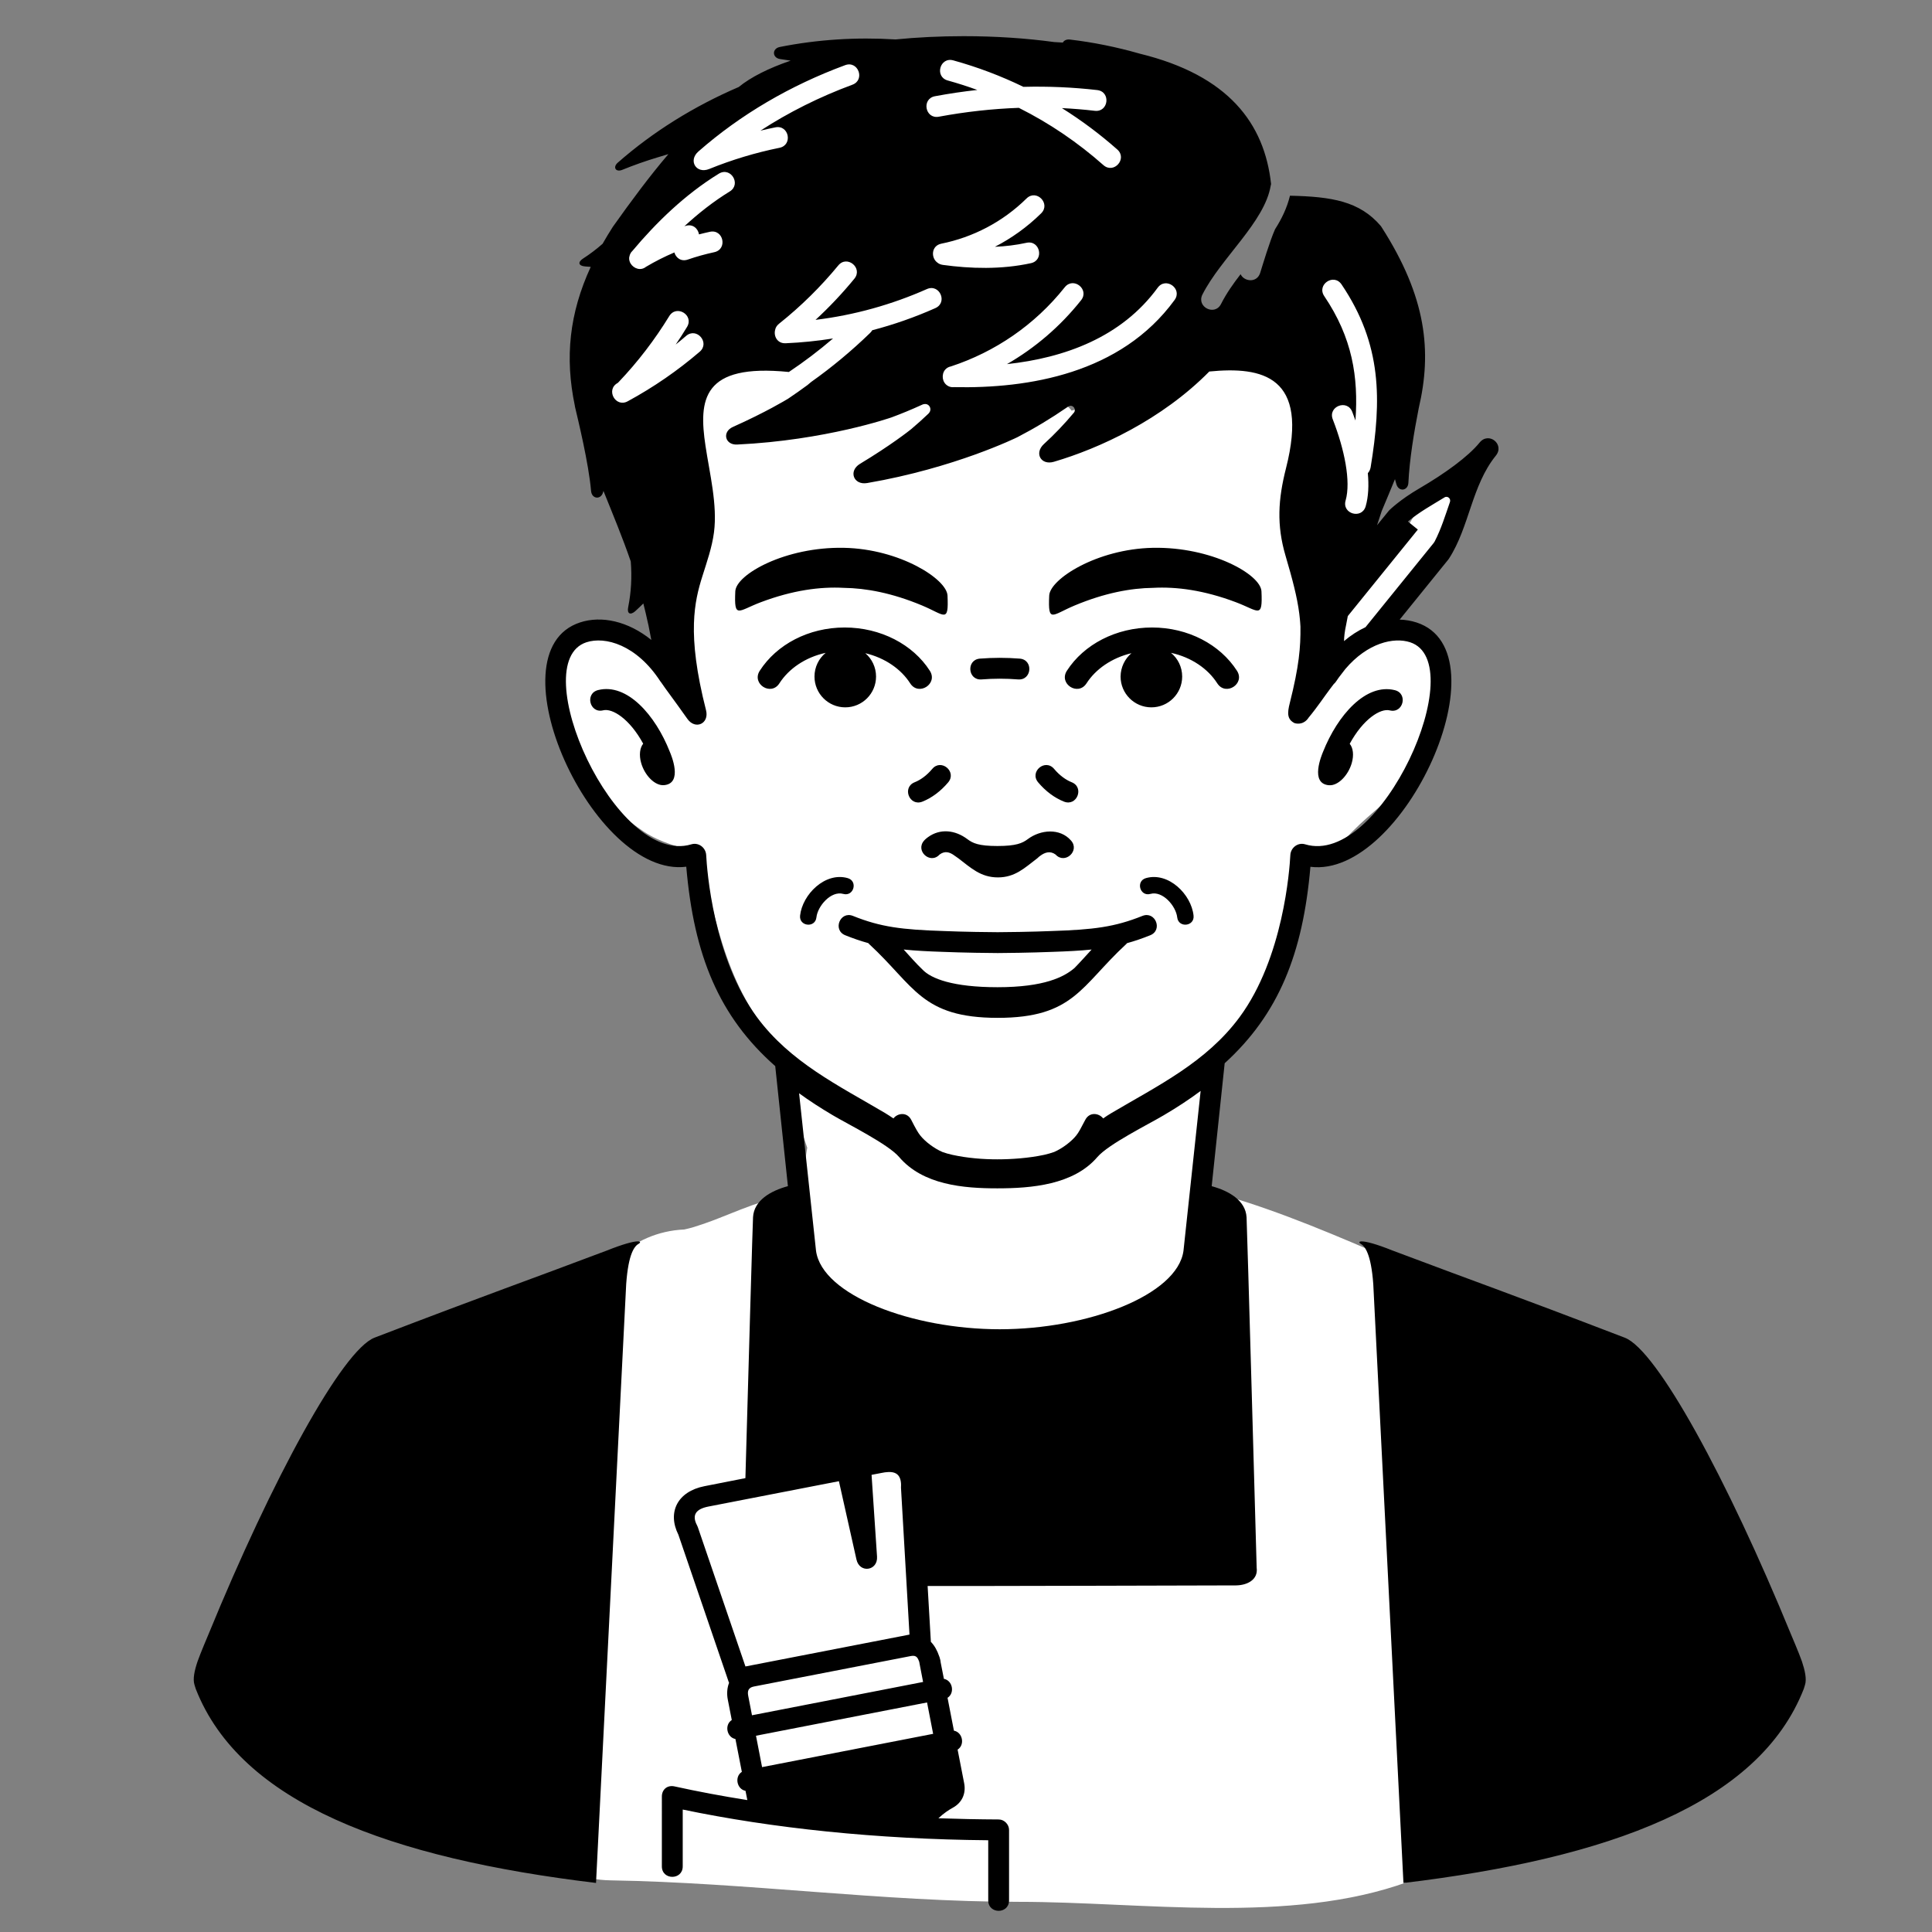
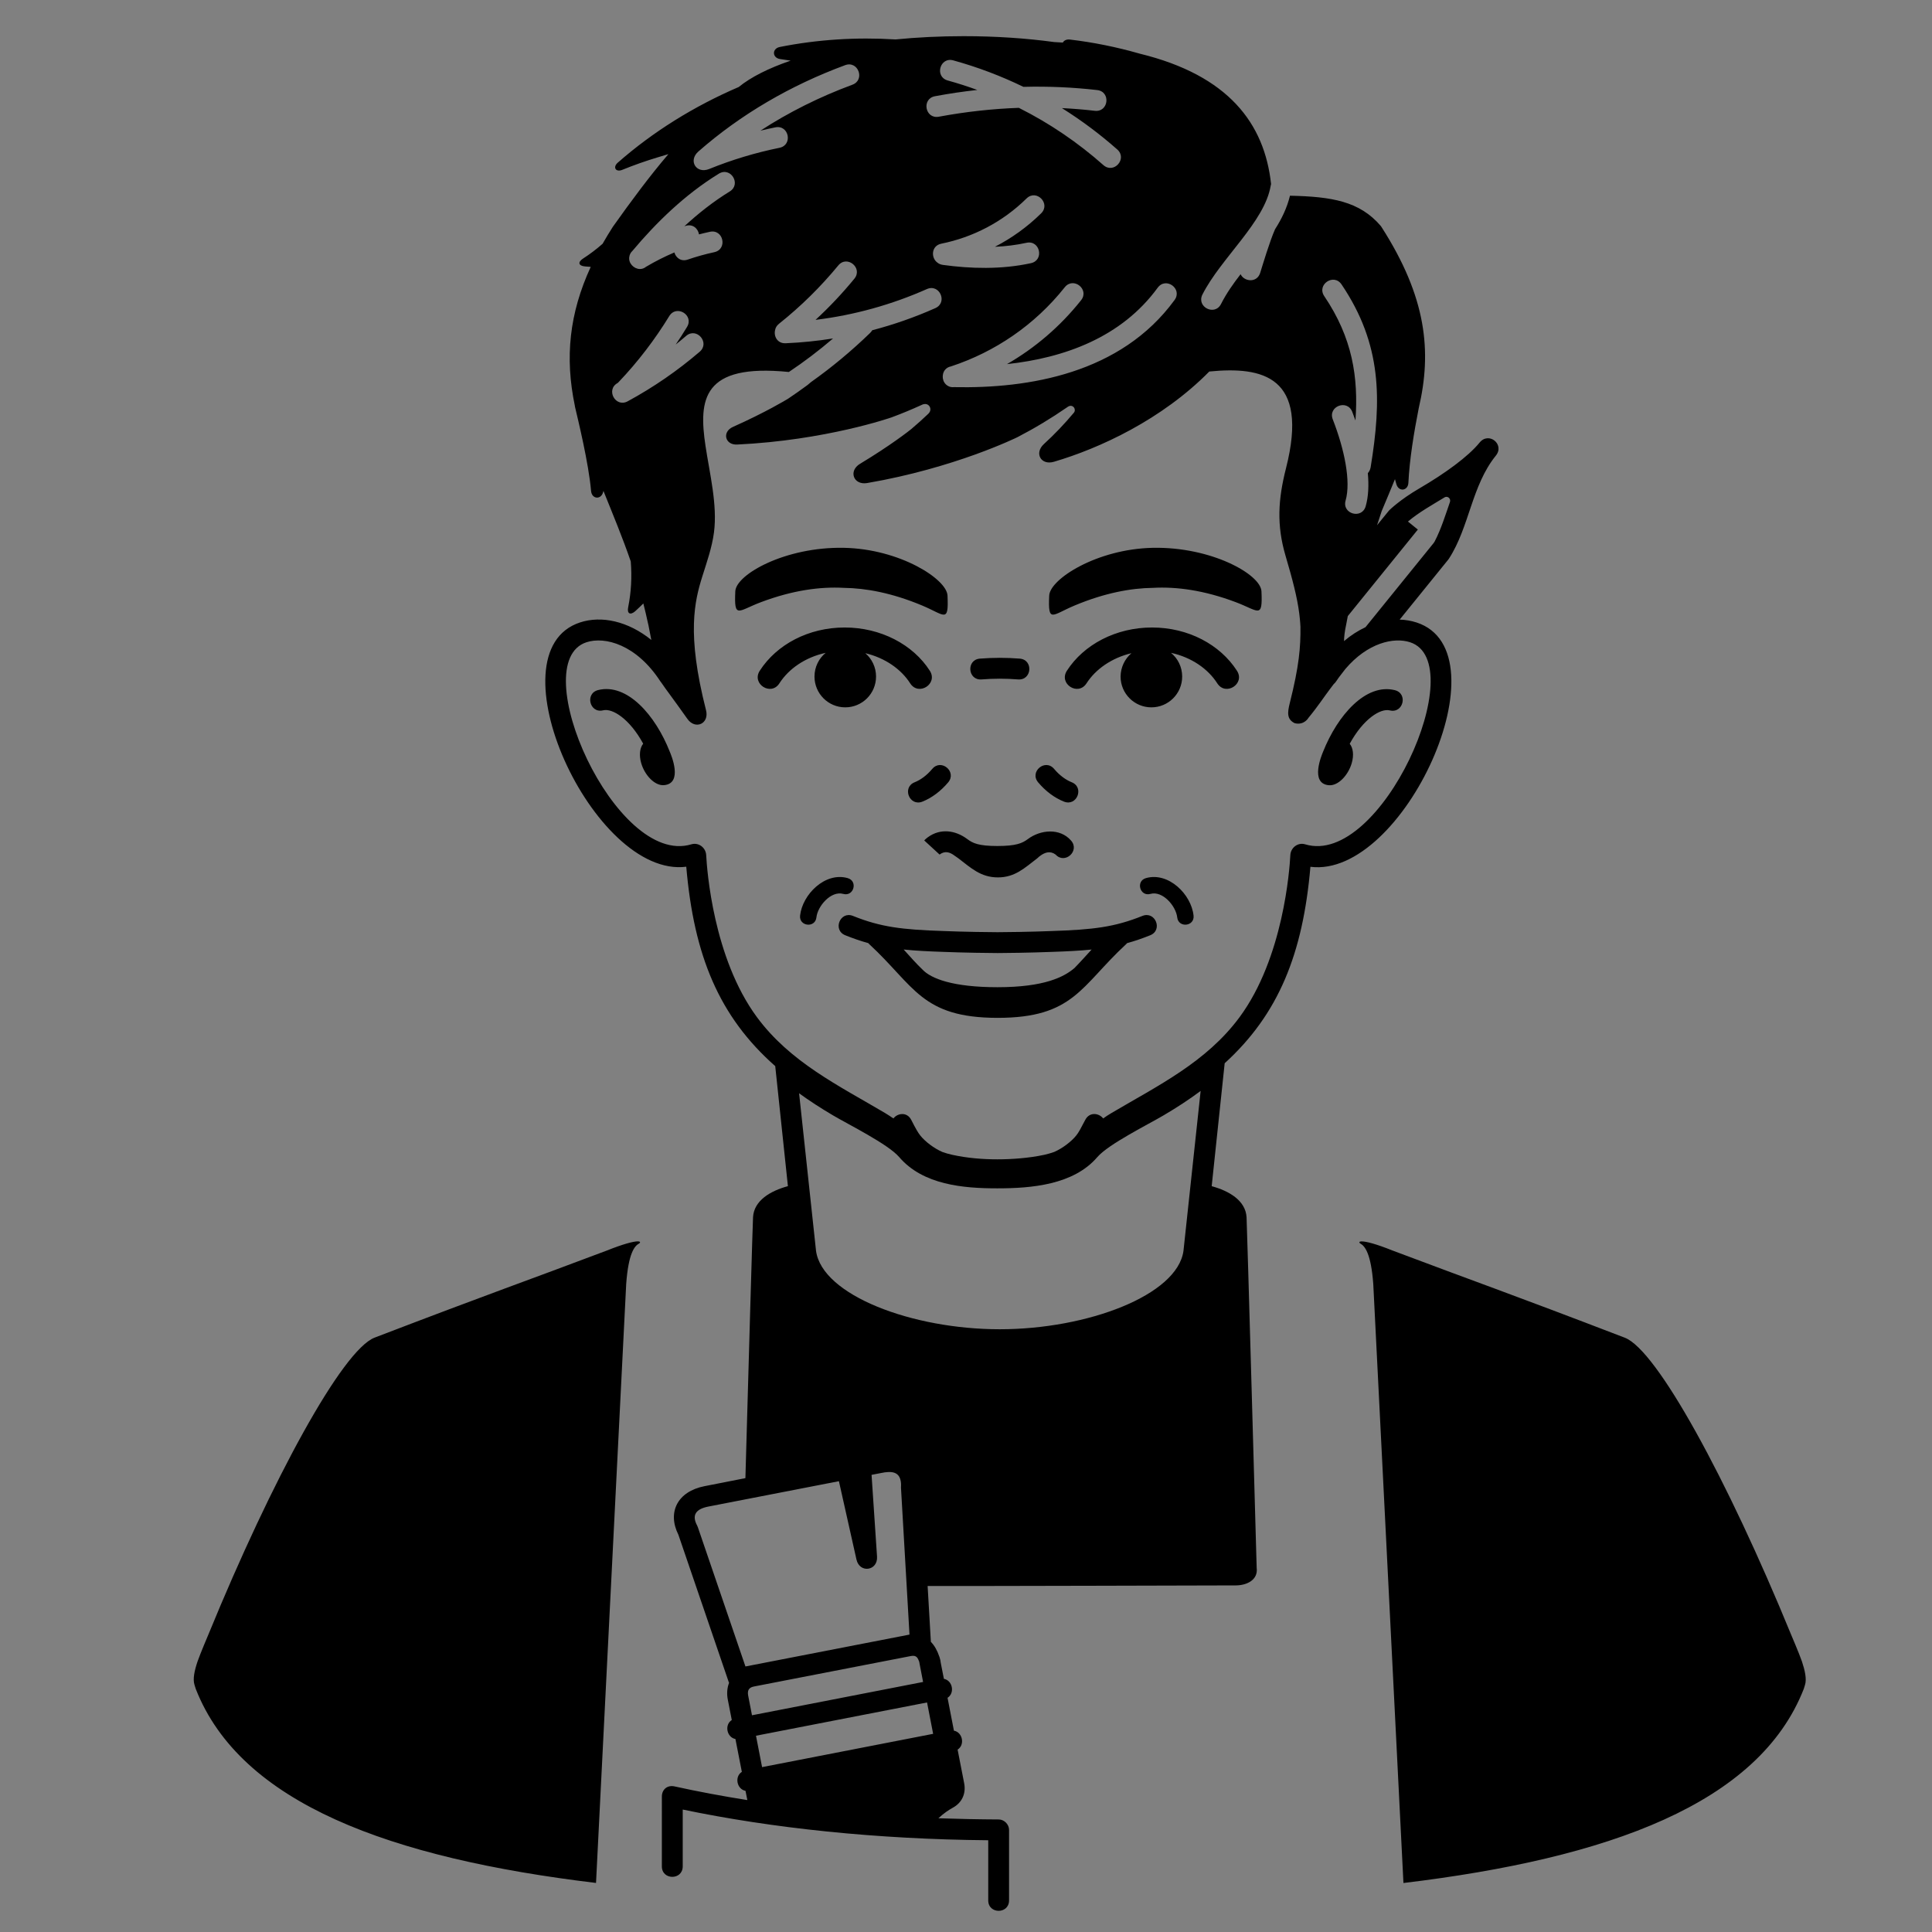
<svg xmlns="http://www.w3.org/2000/svg" version="1.1" x="0px" y="0px" width="100px" height="100px" viewBox="0 0 100 100" enable-background="new 0 0 100 100" xml:space="preserve">
  <rect x="0" y="0" width="100" height="100" fill="#808080" stroke="none" />
  <g id="Layer_3">
-     <path fill="#FFFFFF" d="M73.977,87.998c1.923-2.22,2.089-5.888-1.104-7.513c-0.093-0.047-0.181-0.146-0.266-0.268   c0.991-0.555,1.363-1.692,1.18-2.838c-0.166-1.028-0.272-2.063-0.513-3.079c-0.078-0.328-0.229-0.622-0.429-0.873   c0.429-0.346,0.817-0.778,1.138-1.326c1.251-2.136,0.709-5.758-1.794-6.841c-2.918-1.263-5.834-2.526-8.893-3.412   c-0.445-0.129-0.896-0.165-1.341-0.161c0.203-1.092,0.365-2.177,0.557-3.183c0.213-1.121,0.109-2.122-0.214-2.976   c0.432-0.235,0.857-0.504,1.28-0.795c0.182-0.288,0.391-0.546,0.63-0.817c0.042-0.894,0.652-1.651,1.474-1.922   c0.07-0.174,0.153-0.342,0.218-0.518c0.725-1.976,0.971-4.019,1.368-6.073c0.222-1.143,1.088-1.59,1.972-1.528   c1.976-2.406,4.228-3.066,5.332-6.327c0.914-2.697-0.449-4.711-2.436-5.603c1.229-1.668,2.332-3.421,3.353-5.229   c0.635-1.125-1.093-2.132-1.727-1.01c-1.124,1.99-2.336,3.937-3.741,5.741c-0.779-0.035-1.568,0.086-2.295,0.382   c0.282-1.651,0.37-3.309,0.37-4.98c1.284,0.681,3.135,0.385,3.638-1.427c0.904-3.262-0.31-6.163-0.596-9.389   c-0.282-3.186-5.285-3.213-5,0c0.094,1.059,0.355,2.159,0.587,3.266c-2.043-1.973-5.939-1.654-7.26,0.966   c-0.514-0.042-1.053,0.029-1.603,0.239c-0.736,0.282-1.549,0.523-2.397,0.75c-0.09-0.124-0.207-0.231-0.345-0.309   c2.271-0.931,4.3-2.354,5.775-4.355c1.482-2.009,0.537-5.57-1.627-6.747c0.417-1.5,0.229-3.195-0.951-4.701   c-2.427-3.097-8.542-4.084-11.964-1.681c-1.348-0.466-2.87-0.513-4.188,0.044c-6.506,2.754-9.275,7.035-10.712,13.677   c-0.859,3.972,1.372,6.255,4.441,7.485c-0.265,0.549-0.509,1.124-0.703,1.761c-0.845,2.784-0.743,6.049-0.344,9.14   c-0.475-0.494-0.96-0.976-1.343-1.552c-1.774-2.672-6.106-0.171-4.317,2.523c0.096,0.144,0.213,0.273,0.322,0.409   c-0.03,0.261-0.025,0.526,0.025,0.79c0.441,2.302,1.878,4.035,3.793,5.308c0.838,0.557,1.845,0.819,2.813,1.041   c0.053,0.214,0.104,0.428,0.166,0.639c0.052,0.19,0.122,0.368,0.202,0.538c0.758,3.886,1.942,7.711,5.007,9.781   c-0.381,0.903-0.469,1.98-0.109,3.2c0.115,0.391,0.244,0.776,0.376,1.161c-0.158,0.87-0.182,1.774-0.053,2.67   c-0.724-0.144-1.481-0.124-2.22,0.111c-0.79,0.252-1.552,0.569-2.322,0.874c-0.449,0.179-0.904,0.335-1.366,0.478   c-0.134,0.039-0.27,0.067-0.405,0.099c-2.708,0.118-4.967,2.205-4.967,4.996c0,0.426,0.064,0.846,0.175,1.251   c-2.121,1.278-3.477,3.934-1.973,6.747c0.294,0.549,0.639,1.032,1.017,1.473c-0.078,0.16-0.15,0.322-0.211,0.49   c-0.175,0.21-0.337,0.432-0.463,0.688c-0.618,1.254-1.122,2.533-1.138,3.923c-0.322,1.55,0.058,3.183,1.321,4.445   c0.052,0.052,0.118,0.09,0.173,0.14c-4.078,1.951-3.323,9.446,2.251,9.536c7.067,0.113,14.068,1.112,21.143,1.112   c6.382,0,14.023,1.186,20.13-1.034C77.414,95.758,77.045,89.846,73.977,87.998z M48.905,22.4c1.024-0.07,2.056-0.292,3.002-0.481   c0.554-0.11,1.099-0.254,1.637-0.414c-0.081,0.107-0.179,0.2-0.269,0.299c-1.531,0.368-3.109,0.749-4.604,1.247   C48.762,22.837,48.842,22.62,48.905,22.4z M53.91,79.509c-0.827-3.547-4.669-6.489-8.304-5.392   c-0.475,0.144-0.948,0.329-1.416,0.541c-0.694-1.111-1.748-1.981-3.026-2.484c0.33-0.116,0.663-0.231,1.005-0.341   c1.601-0.511,2.834-1.704,3.373-3.179c0.629,0.939,1.546,1.646,2.693,1.811c3.421,0.488,6.66,0.831,9.582-1.082   c0.646,0.983,1.619,1.761,2.82,2.108c0.113,0.033,0.225,0.072,0.338,0.105c0.852,2.19,0.7,5.09,1.094,7.596   C59.694,78.396,56.67,78.892,53.91,79.509z" />
-   </g>
+     </g>
  <g id="Layer_1">
-     <path d="M39.445,91.466l8.854-1.723l-0.315-1.624l-8.854,1.722L39.445,91.466z M38.923,88.782l8.856-1.724l-0.193-1.002   l-0.006-0.039c-0.012-0.021-0.02-0.041-0.025-0.063c-0.076-0.204-0.177-0.284-0.418-0.236l-8.117,1.576   c-0.287,0.057-0.34,0.23-0.293,0.479L38.923,88.782z M36.119,79.044l2.465,7.212l8.491-1.65l-0.44-7.603l0.002-0.09   c0,0,0.006-0.062-0.002-0.147c-0.049-0.59-0.461-0.645-1.041-0.521l-0.482,0.093l0.283,4.229c0.051,0.742-0.903,0.882-1.065,0.152   l-0.908-4.053l-6.756,1.313c-0.649,0.127-0.87,0.438-0.586,0.976L36.119,79.044z M70.678,32.463l3.529-4.358   c0.018-0.024,0.035-0.049,0.049-0.075c0.338-0.648,0.553-1.358,0.793-2.046c0.008-0.024,0.008-0.04,0.01-0.054   c0.006-0.063-0.02-0.127-0.07-0.169c-0.045-0.036-0.098-0.049-0.146-0.043c-0.021,0.002-0.045,0.009-0.064,0.02   c-0.648,0.398-1.326,0.769-1.904,1.257l0.512,0.415l-3.625,4.478l-0.086,0.448c-0.078,0.36-0.107,0.635-0.109,0.847   C69.922,32.879,70.299,32.641,70.678,32.463z M51.496,12.774c0.865-0.445,1.674-1.023,2.393-1.731   c0.512-0.505-0.244-1.274-0.756-0.77c-1.24,1.221-2.779,2.01-4.408,2.339c-0.531,0.107-0.543,0.735-0.211,0.976   c0.072,0.062,0.168,0.106,0.287,0.123c1.42,0.196,3.02,0.247,4.559-0.089c0.703-0.154,0.473-1.208-0.229-1.055   C52.596,12.685,52.047,12.75,51.496,12.774z M32.023,19.773l-0.051,0.049c-0.632,0.343-0.117,1.292,0.516,0.95   c1.35-0.732,2.594-1.594,3.727-2.565c0.549-0.469-0.156-1.29-0.703-0.82c-0.176,0.152-0.354,0.3-0.537,0.446   c0.203-0.298,0.398-0.601,0.584-0.908c0.377-0.614-0.545-1.177-0.92-0.561C33.898,17.573,33.027,18.718,32.023,19.773z    M69.439,14.723c-0.404-0.597-1.299,0.008-0.896,0.604c1.457,2.157,1.775,4.19,1.615,6.437c-0.055-0.152-0.111-0.302-0.166-0.448   c-0.262-0.67-1.27-0.279-1.008,0.391c0.604,1.549,0.947,3.211,0.664,4.2c-0.199,0.691,0.84,0.988,1.039,0.297   c0.145-0.505,0.168-1.095,0.111-1.714c0.068-0.072,0.121-0.171,0.145-0.299C71.516,20.702,71.535,17.829,69.439,14.723z    M56.666,5.735c0.717,0.082,0.84-0.99,0.125-1.073c-1.254-0.144-2.529-0.2-3.82-0.167c-1.15-0.559-2.363-1.02-3.629-1.37   c-0.693-0.192-0.982,0.849-0.287,1.041c0.521,0.144,1.031,0.308,1.531,0.49c-0.729,0.08-1.459,0.188-2.189,0.324   c-0.709,0.131-0.514,1.193,0.196,1.061c1.39-0.258,2.772-0.41,4.142-0.459c1.598,0.8,3.064,1.801,4.377,2.964   c0.539,0.477,1.256-0.33,0.719-0.808c-0.893-0.789-1.852-1.507-2.867-2.143C55.535,5.624,56.104,5.669,56.666,5.735z M40.346,7.65   c0.704-0.143,0.49-1.202-0.215-1.058c-0.26,0.052-0.518,0.109-0.771,0.171c1.465-0.953,3.062-1.75,4.759-2.378   c0.675-0.25,0.299-1.263-0.375-1.012c-2.834,1.047-5.412,2.553-7.595,4.468c-0.543,0.475-0.11,1.177,0.56,0.906   C37.881,8.271,39.1,7.903,40.346,7.65z M52.121,18.847c1.447-0.834,2.754-1.944,3.836-3.307c0.447-0.562-0.398-1.234-0.846-0.671   c-1.555,1.958-3.619,3.35-5.889,4.096c-0.129,0.024-0.231,0.088-0.304,0.174c-0.099,0.119-0.137,0.281-0.118,0.435   c0.021,0.153,0.102,0.298,0.238,0.384c0.091,0.062,0.208,0.095,0.339,0.08c3.852,0.08,8.635-0.694,11.418-4.509   c0.426-0.582-0.447-1.218-0.873-0.637C58.045,17.466,55.088,18.526,52.121,18.847z M32.734,12.987   c-0.098,0.09-0.146,0.198-0.162,0.309c-0.027,0.162,0.031,0.316,0.133,0.431c0.104,0.116,0.252,0.192,0.408,0.197   c0.109,0.003,0.223-0.031,0.326-0.115c0.475-0.282,0.959-0.527,1.467-0.742c0.076,0.271,0.34,0.49,0.695,0.368   c0.446-0.153,0.903-0.281,1.371-0.382c0.701-0.153,0.473-1.208-0.23-1.055c-0.189,0.041-0.377,0.086-0.562,0.134   c-0.047-0.3-0.326-0.566-0.709-0.436l-0.049,0.017c0.725-0.669,1.508-1.287,2.35-1.803c0.613-0.377,0.047-1.297-0.565-0.92   C35.447,10.07,33.949,11.537,32.734,12.987z M41.793,19.932l0.191-0.16c1.07-0.758,2.09-1.606,3.053-2.539   c0.045-0.045,0.082-0.092,0.111-0.14c1.123-0.293,2.213-0.677,3.264-1.144c0.658-0.291,0.221-1.278-0.438-0.986   c-1.809,0.802-3.746,1.347-5.762,1.593c0.725-0.668,1.395-1.381,2.01-2.13c0.455-0.557-0.38-1.242-0.834-0.685   c-0.902,1.095-1.924,2.107-3.062,3.013c-0.121,0.096-0.186,0.209-0.206,0.325c-0.081,0.316,0.108,0.707,0.546,0.688   c0.828-0.036,1.646-0.12,2.453-0.248c-0.734,0.628-1.498,1.208-2.287,1.735c-4.49-0.451-4.676,1.428-4.314,3.833   c0.215,1.43,0.623,3.044,0.438,4.468c-0.103,0.785-0.366,1.522-0.601,2.272c-0.209,0.662-0.404,1.399-0.436,2.436   c-0.033,1.086,0.116,2.501,0.626,4.501c0.175,0.694-0.553,1.028-0.966,0.445c-0.736-1.042-1.132-1.551-1.354-1.884   c-0.018-0.021-0.033-0.041-0.049-0.064c-1.232-1.893-2.859-2.333-3.822-2.017c-3.209,1.053,1.511,11.642,5.427,10.459   c0.383-0.116,0.754,0.173,0.772,0.564c0.039,0.735,0.361,5.312,2.625,8.379c1.721,2.332,4.228,3.543,6.635,4.965   c0.15,0.091,0.293,0.185,0.43,0.279c0.216-0.279,0.703-0.349,0.921,0.071c0.235,0.46,0.347,0.658,0.47,0.812   c0.247,0.313,0.711,0.666,1.145,0.854c0.16,0.058,0.33,0.106,0.514,0.147c0.795,0.173,1.59,0.233,2.33,0.233   s1.629-0.062,2.424-0.233c0.182-0.041,0.352-0.09,0.514-0.147c0.434-0.188,0.896-0.543,1.145-0.854   c0.123-0.152,0.23-0.353,0.469-0.812c0.219-0.42,0.707-0.353,0.924-0.071c0.137-0.097,0.275-0.188,0.43-0.279   c2.408-1.422,4.912-2.633,6.633-4.965c2.264-3.067,2.588-7.646,2.625-8.379c0.018-0.391,0.391-0.68,0.771-0.564   c3.92,1.183,8.639-9.406,5.43-10.459c-0.846-0.277-2.201,0.028-3.354,1.385l-0.338,0.439c-0.045,0.062-0.09,0.127-0.133,0.193   c-0.037,0.059-0.08,0.106-0.127,0.145l-0.188,0.248c-0.298,0.392-0.644,0.924-1.121,1.499c0,0-0.22,0.402-0.713,0.28   c-0.406-0.198-0.384-0.534-0.253-1.05c0.481-1.91,0.562-2.885,0.55-3.944c-0.006-0.137-0.019-0.274-0.031-0.411   c-0.008-0.088-0.021-0.177-0.03-0.267c-0.11-0.866-0.354-1.78-0.713-3.002c-0.464-1.582-0.384-2.908,0.028-4.53   c1.211-4.761-1.219-5.27-3.972-4.999c-2.461,2.496-5.682,3.978-8.043,4.672c-0.67,0.197-1.03-0.446-0.519-0.916   c0.535-0.488,1.058-1.033,1.558-1.631c0.039-0.05,0.054-0.116,0.035-0.184c-0.026-0.114-0.142-0.188-0.254-0.16   c-0.035,0.008-0.063,0.023-0.099,0.045l-0.045,0.031c-0.826,0.57-1.681,1.084-2.56,1.54c0,0-0.817,0.404-2.202,0.903   c-1.374,0.494-3.313,1.085-5.58,1.473c-0.706,0.12-0.983-0.626-0.37-0.995c1.58-0.951,2.545-1.71,2.65-1.796   c0.305-0.258,0.604-0.525,0.893-0.802c0.077-0.083,0.1-0.151,0.1-0.223c0-0.148-0.116-0.275-0.266-0.275   c-0.043,0-0.086,0.006-0.13,0.022c-0.021,0.006-0.042,0.017-0.065,0.029c-0.508,0.233-1.024,0.446-1.547,0.64   c0,0-0.858,0.301-2.291,0.626c-1.418,0.322-3.412,0.672-5.705,0.781c-0.629,0.03-0.791-0.655-0.217-0.912   c1.695-0.757,2.75-1.396,2.859-1.463C41.131,20.408,41.465,20.175,41.793,19.932z M41.361,56.588l0.877,8.159   c0.318,2.292,4.962,4.055,9.508,4.055c4.547,0,9.191-1.763,9.51-4.055l0.889-8.281c-0.582,0.435-1.219,0.853-1.91,1.259   c-0.799,0.474-2.857,1.492-3.436,2.164c-1.234,1.442-3.42,1.619-5.176,1.619c-1.754,0.002-3.85-0.177-5.082-1.619   c-0.576-0.672-2.637-1.69-3.436-2.164C42.479,57.355,41.896,56.979,41.361,56.588z M38.582,76.508   c0.15-5.355,0.383-13.451,0.395-13.506c0.049-0.867,0.906-1.363,1.805-1.607l-0.656-6.213c-2.909-2.566-4.21-5.724-4.605-10.321   c-4.81,0.619-10.17-11.11-5.498-12.644c1.112-0.365,2.483-0.067,3.689,0.906c-0.044-0.228-0.094-0.489-0.154-0.789l-0.018-0.071   c-0.075-0.355-0.157-0.697-0.241-1.028l-0.185,0.181c-0.077,0.076-0.155,0.149-0.235,0.22c-0.258,0.224-0.435,0.123-0.364-0.211   c0.155-0.773,0.197-1.562,0.133-2.365c-0.432-1.254-0.916-2.412-1.414-3.651l-0.015,0.058c-0.104,0.412-0.587,0.372-0.625-0.051   c-0.125-1.458-0.688-3.74-0.834-4.367c-0.004-0.012-0.005-0.025-0.005-0.04c-0.525-2.507-0.288-4.786,0.821-7.196L30.28,13.79   c-0.34-0.029-0.387-0.225-0.098-0.409c0.353-0.227,0.688-0.482,1.008-0.763c0.164-0.29,0.342-0.583,0.531-0.879   c0.979-1.377,1.916-2.638,2.875-3.761l-0.547,0.164c-0.623,0.187-1.238,0.404-1.841,0.649c-0.337,0.136-0.505-0.133-0.231-0.373   c1.826-1.602,3.944-2.919,6.258-3.914c0.631-0.514,1.553-0.976,2.688-1.365c-0.179-0.03-0.357-0.057-0.54-0.082   c-0.419-0.058-0.435-0.543-0.019-0.626c1.945-0.387,3.957-0.515,5.99-0.39c1.119-0.11,2.303-0.169,3.525-0.169   c1.656,0,3.238,0.108,4.688,0.305l0.445,0.026c0.057-0.104,0.186-0.177,0.365-0.156c1.215,0.143,2.422,0.388,3.615,0.73   c4.605,1.124,6.459,3.621,6.799,6.75c-0.008,0.026-0.014,0.054-0.02,0.084c-0.311,1.881-2.586,3.757-3.533,5.634   c-0.324,0.643,0.639,1.13,0.963,0.488c0.277-0.546,0.631-1.05,1.012-1.54c0.18,0.387,0.846,0.467,1.014-0.069   c0.115-0.368,0.494-1.643,0.771-2.261c0.342-0.535,0.617-1.102,0.771-1.733c2.172,0.046,3.604,0.289,4.695,1.56l0.043,0.061   c2.338,3.647,2.613,6.443,1.926,9.379c-0.248,1.255-0.477,2.657-0.535,3.86c-0.021,0.423-0.502,0.479-0.621,0.073l-0.074-0.262   c-0.219,0.538-0.449,1.09-0.691,1.662l-0.039,0.124c-0.068,0.2-0.135,0.399-0.197,0.598l0.598-0.734l0.039-0.045   c0,0,0.551-0.545,1.557-1.129c1.316-0.767,2.525-1.643,3.115-2.371c0.475-0.583,1.313,0.097,0.838,0.68   c-1.252,1.548-1.365,3.688-2.42,5.321l-0.035,0.05l-2.521,3.114c0.304,0.008,0.597,0.059,0.877,0.149   c4.673,1.533-0.688,13.263-5.497,12.645c-0.39,4.507-1.647,7.627-4.438,10.169l-0.672,6.362c0.896,0.244,1.754,0.74,1.805,1.607   c0.018,0.08,0.523,18.141,0.523,18.141c0.086,0.629-0.502,0.912-1.074,0.916c0,0-13.875,0.039-15.957,0.031l0.168,2.891   c0.191,0.193,0.333,0.455,0.435,0.758l0.015,0.039c0.038,0.123,0.054,0.201,0.058,0.271l0.166,0.846   c0.451,0.086,0.577,0.734,0.189,0.982l0.33,1.701c0.451,0.084,0.58,0.734,0.191,0.98l0.34,1.744c0.108,0.563-0.141,1.019-0.58,1.26   c-0.205,0.111-0.478,0.289-0.754,0.55c1.026,0.034,2.065,0.058,3.122,0.062c0.285,0,0.535,0.256,0.535,0.541v3.648   c0,0.72-1.078,0.72-1.078,0v-3.113c-5.771-0.05-11.179-0.623-15.813-1.589v2.942c0,0.722-1.08,0.722-1.08,0V92.99   c0-0.374,0.289-0.607,0.656-0.526c1.2,0.265,2.461,0.501,3.768,0.708l-0.094-0.479c-0.453-0.084-0.578-0.736-0.19-0.982l-0.332-1.7   c-0.451-0.086-0.578-0.737-0.189-0.983l-0.201-1.031c-0.066-0.314-0.044-0.628,0.062-0.896l-0.021-0.045l-2.603-7.617   c-0.582-1.16-0.053-2.237,1.347-2.514L38.582,76.508z M58.563,33.809c-1.023,0.244-1.854,0.827-2.326,1.562   c-0.438,0.676-1.449,0.024-1.016-0.652c0.875-1.361,2.543-2.24,4.408-2.24c1.869,0,3.521,0.88,4.396,2.24   c0.436,0.676-0.582,1.328-1.018,0.652c-0.482-0.756-1.338-1.349-2.396-1.58c0.354,0.291,0.578,0.733,0.578,1.227   c0,0.881-0.713,1.594-1.594,1.594c-0.879,0-1.594-0.713-1.594-1.594C58.006,34.534,58.223,34.101,58.563,33.809z M59.668,28.355   c3.037-0.061,5.586,1.377,5.625,2.25c0.066,1.455-0.141,1.011-1.322,0.566c-1.656-0.625-3.08-0.81-4.289-0.744   c-1.154,0.015-2.502,0.264-4.053,0.911c-1.182,0.493-1.389,0.945-1.322-0.513C54.346,29.973,56.777,28.414,59.668,28.355z    M44.788,33.809c0.341,0.292,0.556,0.726,0.556,1.209c0,0.881-0.713,1.594-1.594,1.594c-0.879,0-1.592-0.713-1.592-1.594   c0-0.494,0.225-0.936,0.578-1.227c-1.057,0.231-1.912,0.824-2.396,1.58c-0.434,0.676-1.449,0.024-1.016-0.652   c0.875-1.36,2.525-2.24,4.396-2.24c1.865,0,3.536,0.879,4.408,2.24c0.436,0.676-0.581,1.328-1.016,0.652   C46.643,34.636,45.811,34.052,44.788,33.809z M43.682,28.355c2.892,0.058,5.322,1.618,5.361,2.47   c0.066,1.458-0.139,1.006-1.32,0.513c-1.551-0.647-2.897-0.896-4.056-0.911c-1.206-0.066-2.632,0.119-4.288,0.744   c-1.18,0.445-1.387,0.889-1.32-0.566C38.098,29.733,40.645,28.294,43.682,28.355z M50.719,34.09   c0.34-0.026,0.682-0.041,1.027-0.041c0.348,0,0.693,0.014,1.035,0.041c0.719,0.058,0.631,1.134-0.086,1.077   c-0.313-0.025-0.627-0.038-0.949-0.038c-0.316,0-0.629,0.013-0.939,0.038C50.088,35.225,50.002,34.149,50.719,34.09z    M47.838,43.501c0,0,0.064-0.075,0.189-0.166c0.637-0.466,1.412-0.376,2.045,0.099c0.279,0.21,0.584,0.355,1.553,0.355   c0.973,0,1.293-0.147,1.572-0.355c0.656-0.493,1.662-0.586,2.234,0.067c0.484,0.53-0.311,1.26-0.795,0.729   c-0.281-0.206-0.557-0.11-0.795,0.067l-0.074,0.056c-0.023,0.027-0.055,0.052-0.084,0.077c-0.639,0.485-1.143,0.985-2.031,0.984   c-0.893,0.001-1.404-0.499-2.042-0.984c-0.074-0.051-0.131-0.09-0.188-0.132c-0.278-0.21-0.519-0.265-0.79-0.067   C48.146,44.761,47.352,44.031,47.838,43.501z M54.561,39.799c0.289,0.343,0.611,0.571,0.906,0.688   c0.672,0.265,0.275,1.269-0.395,1.005c-0.486-0.192-0.949-0.536-1.338-0.998C53.271,39.943,54.098,39.248,54.561,39.799z    M49.078,40.495c-0.389,0.461-0.852,0.806-1.336,0.998c-0.672,0.264-1.068-0.741-0.396-1.005c0.295-0.117,0.617-0.344,0.906-0.688   C48.715,39.248,49.541,39.943,49.078,40.495z M30.961,35.717c1.496-0.37,2.959,1.292,3.707,3.192   c0.061,0.145,0.709,1.652-0.305,1.731c-0.463,0.036-0.99-0.499-1.176-1.146c-0.119-0.416-0.068-0.787,0.104-1.001   c-0.696-1.28-1.59-1.846-2.073-1.727C30.521,36.939,30.262,35.89,30.961,35.717z M72.193,35.722   c0.699,0.172,0.439,1.221-0.258,1.048c-0.484-0.119-1.377,0.447-2.074,1.728c0.176,0.214,0.225,0.584,0.105,1   c-0.188,0.647-0.715,1.182-1.176,1.146c-1.016-0.08-0.367-1.587-0.309-1.731C69.236,37.013,70.699,35.352,72.193,35.722z    M59.547,46.268c-0.547,0.154-0.775-0.666-0.23-0.818c1.17-0.329,2.346,0.845,2.461,1.94c0.063,0.563-0.783,0.656-0.846,0.092   C60.869,46.899,60.178,46.091,59.547,46.268z M43.645,46.268c-0.633-0.176-1.324,0.632-1.387,1.214   c-0.06,0.564-0.906,0.471-0.846-0.092c0.121-1.095,1.295-2.269,2.461-1.94C44.42,45.602,44.191,46.422,43.645,46.268z    M56.502,49.148c-0.598,0.061-1.258,0.095-2.035,0.121c-0.092,0.003-1.215,0.051-2.822,0.061c-1.682-0.011-2.83-0.061-2.83-0.061   c-0.781-0.026-1.442-0.06-2.041-0.122c0.343,0.377,0.646,0.726,0.971,1.035c0.441,0.472,1.578,0.916,3.886,0.916   c2.43,0,3.447-0.535,3.98-0.989C55.898,49.817,56.184,49.494,56.502,49.148z M59.535,48.409c-0.416,0.167-0.805,0.301-1.195,0.407   c-0.016,0.019-0.033,0.037-0.053,0.055c-2.35,2.171-2.707,3.811-6.65,3.813c-3.945-0.004-4.295-1.645-6.643-3.813   c-0.021-0.019-0.039-0.038-0.055-0.057c-0.39-0.106-0.775-0.24-1.188-0.405c-0.669-0.268-0.266-1.27,0.4-1.001   c1.431,0.575,2.525,0.712,4.705,0.782c0,0,1.129,0.05,2.781,0.06c1.654-0.01,2.787-0.06,2.787-0.06   c2.18-0.07,3.275-0.208,4.705-0.782C59.799,47.139,60.203,48.141,59.535,48.409z M72.072,64.725   c4.32,1.629,5.871,2.151,12.029,4.515c1.666,0.64,5.303,7.31,8.596,15.343c0,0,0.436,1.021,0.57,1.411   c0.154,0.462,0.256,0.911,0.16,1.215l-0.064,0.208c-2.322,5.936-10.08,8.768-20.721,10.047L71.08,66.457   c-0.117-1.581-0.438-1.961-0.658-2.085c-0.105-0.062-0.057-0.116,0.035-0.118C70.707,64.248,71.252,64.396,72.072,64.725z    M31.418,64.725c0.82-0.328,1.368-0.477,1.613-0.473c0.094,0.002,0.145,0.057,0.037,0.118c-0.226,0.124-0.541,0.504-0.656,2.085   L30.85,97.461c-10.641-1.281-18.397-4.113-20.719-10.047l-0.064-0.208c-0.098-0.304,0.004-0.753,0.16-1.215   c0.135-0.39,0.569-1.411,0.569-1.411c3.292-8.033,6.929-14.703,8.593-15.344C25.549,66.876,27.102,66.354,31.418,64.725z" />
+     <path d="M39.445,91.466l8.854-1.723l-0.315-1.624l-8.854,1.722L39.445,91.466z M38.923,88.782l8.856-1.724l-0.193-1.002   l-0.006-0.039c-0.012-0.021-0.02-0.041-0.025-0.063c-0.076-0.204-0.177-0.284-0.418-0.236l-8.117,1.576   c-0.287,0.057-0.34,0.23-0.293,0.479L38.923,88.782z M36.119,79.044l2.465,7.212l8.491-1.65l-0.44-7.603l0.002-0.09   c0,0,0.006-0.062-0.002-0.147c-0.049-0.59-0.461-0.645-1.041-0.521l-0.482,0.093l0.283,4.229c0.051,0.742-0.903,0.882-1.065,0.152   l-0.908-4.053l-6.756,1.313c-0.649,0.127-0.87,0.438-0.586,0.976L36.119,79.044z M70.678,32.463l3.529-4.358   c0.018-0.024,0.035-0.049,0.049-0.075c0.338-0.648,0.553-1.358,0.793-2.046c0.008-0.024,0.008-0.04,0.01-0.054   c0.006-0.063-0.02-0.127-0.07-0.169c-0.045-0.036-0.098-0.049-0.146-0.043c-0.021,0.002-0.045,0.009-0.064,0.02   c-0.648,0.398-1.326,0.769-1.904,1.257l0.512,0.415l-3.625,4.478l-0.086,0.448c-0.078,0.36-0.107,0.635-0.109,0.847   C69.922,32.879,70.299,32.641,70.678,32.463z M51.496,12.774c0.865-0.445,1.674-1.023,2.393-1.731   c0.512-0.505-0.244-1.274-0.756-0.77c-1.24,1.221-2.779,2.01-4.408,2.339c-0.531,0.107-0.543,0.735-0.211,0.976   c0.072,0.062,0.168,0.106,0.287,0.123c1.42,0.196,3.02,0.247,4.559-0.089c0.703-0.154,0.473-1.208-0.229-1.055   C52.596,12.685,52.047,12.75,51.496,12.774z M32.023,19.773l-0.051,0.049c-0.632,0.343-0.117,1.292,0.516,0.95   c1.35-0.732,2.594-1.594,3.727-2.565c0.549-0.469-0.156-1.29-0.703-0.82c-0.176,0.152-0.354,0.3-0.537,0.446   c0.203-0.298,0.398-0.601,0.584-0.908c0.377-0.614-0.545-1.177-0.92-0.561C33.898,17.573,33.027,18.718,32.023,19.773z    M69.439,14.723c-0.404-0.597-1.299,0.008-0.896,0.604c1.457,2.157,1.775,4.19,1.615,6.437c-0.055-0.152-0.111-0.302-0.166-0.448   c-0.262-0.67-1.27-0.279-1.008,0.391c0.604,1.549,0.947,3.211,0.664,4.2c-0.199,0.691,0.84,0.988,1.039,0.297   c0.145-0.505,0.168-1.095,0.111-1.714c0.068-0.072,0.121-0.171,0.145-0.299C71.516,20.702,71.535,17.829,69.439,14.723z    M56.666,5.735c0.717,0.082,0.84-0.99,0.125-1.073c-1.254-0.144-2.529-0.2-3.82-0.167c-1.15-0.559-2.363-1.02-3.629-1.37   c-0.693-0.192-0.982,0.849-0.287,1.041c0.521,0.144,1.031,0.308,1.531,0.49c-0.729,0.08-1.459,0.188-2.189,0.324   c-0.709,0.131-0.514,1.193,0.196,1.061c1.39-0.258,2.772-0.41,4.142-0.459c1.598,0.8,3.064,1.801,4.377,2.964   c0.539,0.477,1.256-0.33,0.719-0.808c-0.893-0.789-1.852-1.507-2.867-2.143C55.535,5.624,56.104,5.669,56.666,5.735z M40.346,7.65   c0.704-0.143,0.49-1.202-0.215-1.058c-0.26,0.052-0.518,0.109-0.771,0.171c1.465-0.953,3.062-1.75,4.759-2.378   c0.675-0.25,0.299-1.263-0.375-1.012c-2.834,1.047-5.412,2.553-7.595,4.468c-0.543,0.475-0.11,1.177,0.56,0.906   C37.881,8.271,39.1,7.903,40.346,7.65z M52.121,18.847c1.447-0.834,2.754-1.944,3.836-3.307c0.447-0.562-0.398-1.234-0.846-0.671   c-1.555,1.958-3.619,3.35-5.889,4.096c-0.129,0.024-0.231,0.088-0.304,0.174c-0.099,0.119-0.137,0.281-0.118,0.435   c0.021,0.153,0.102,0.298,0.238,0.384c0.091,0.062,0.208,0.095,0.339,0.08c3.852,0.08,8.635-0.694,11.418-4.509   c0.426-0.582-0.447-1.218-0.873-0.637C58.045,17.466,55.088,18.526,52.121,18.847z M32.734,12.987   c-0.098,0.09-0.146,0.198-0.162,0.309c-0.027,0.162,0.031,0.316,0.133,0.431c0.104,0.116,0.252,0.192,0.408,0.197   c0.109,0.003,0.223-0.031,0.326-0.115c0.475-0.282,0.959-0.527,1.467-0.742c0.076,0.271,0.34,0.49,0.695,0.368   c0.446-0.153,0.903-0.281,1.371-0.382c0.701-0.153,0.473-1.208-0.23-1.055c-0.189,0.041-0.377,0.086-0.562,0.134   c-0.047-0.3-0.326-0.566-0.709-0.436l-0.049,0.017c0.725-0.669,1.508-1.287,2.35-1.803c0.613-0.377,0.047-1.297-0.565-0.92   C35.447,10.07,33.949,11.537,32.734,12.987z M41.793,19.932l0.191-0.16c1.07-0.758,2.09-1.606,3.053-2.539   c0.045-0.045,0.082-0.092,0.111-0.14c1.123-0.293,2.213-0.677,3.264-1.144c0.658-0.291,0.221-1.278-0.438-0.986   c-1.809,0.802-3.746,1.347-5.762,1.593c0.725-0.668,1.395-1.381,2.01-2.13c0.455-0.557-0.38-1.242-0.834-0.685   c-0.902,1.095-1.924,2.107-3.062,3.013c-0.121,0.096-0.186,0.209-0.206,0.325c-0.081,0.316,0.108,0.707,0.546,0.688   c0.828-0.036,1.646-0.12,2.453-0.248c-0.734,0.628-1.498,1.208-2.287,1.735c-4.49-0.451-4.676,1.428-4.314,3.833   c0.215,1.43,0.623,3.044,0.438,4.468c-0.103,0.785-0.366,1.522-0.601,2.272c-0.209,0.662-0.404,1.399-0.436,2.436   c-0.033,1.086,0.116,2.501,0.626,4.501c0.175,0.694-0.553,1.028-0.966,0.445c-0.736-1.042-1.132-1.551-1.354-1.884   c-0.018-0.021-0.033-0.041-0.049-0.064c-1.232-1.893-2.859-2.333-3.822-2.017c-3.209,1.053,1.511,11.642,5.427,10.459   c0.383-0.116,0.754,0.173,0.772,0.564c0.039,0.735,0.361,5.312,2.625,8.379c1.721,2.332,4.228,3.543,6.635,4.965   c0.15,0.091,0.293,0.185,0.43,0.279c0.216-0.279,0.703-0.349,0.921,0.071c0.235,0.46,0.347,0.658,0.47,0.812   c0.247,0.313,0.711,0.666,1.145,0.854c0.16,0.058,0.33,0.106,0.514,0.147c0.795,0.173,1.59,0.233,2.33,0.233   s1.629-0.062,2.424-0.233c0.182-0.041,0.352-0.09,0.514-0.147c0.434-0.188,0.896-0.543,1.145-0.854   c0.123-0.152,0.23-0.353,0.469-0.812c0.219-0.42,0.707-0.353,0.924-0.071c0.137-0.097,0.275-0.188,0.43-0.279   c2.408-1.422,4.912-2.633,6.633-4.965c2.264-3.067,2.588-7.646,2.625-8.379c0.018-0.391,0.391-0.68,0.771-0.564   c3.92,1.183,8.639-9.406,5.43-10.459c-0.846-0.277-2.201,0.028-3.354,1.385l-0.338,0.439c-0.045,0.062-0.09,0.127-0.133,0.193   c-0.037,0.059-0.08,0.106-0.127,0.145l-0.188,0.248c-0.298,0.392-0.644,0.924-1.121,1.499c0,0-0.22,0.402-0.713,0.28   c-0.406-0.198-0.384-0.534-0.253-1.05c0.481-1.91,0.562-2.885,0.55-3.944c-0.006-0.137-0.019-0.274-0.031-0.411   c-0.008-0.088-0.021-0.177-0.03-0.267c-0.11-0.866-0.354-1.78-0.713-3.002c-0.464-1.582-0.384-2.908,0.028-4.53   c1.211-4.761-1.219-5.27-3.972-4.999c-2.461,2.496-5.682,3.978-8.043,4.672c-0.67,0.197-1.03-0.446-0.519-0.916   c0.535-0.488,1.058-1.033,1.558-1.631c0.039-0.05,0.054-0.116,0.035-0.184c-0.026-0.114-0.142-0.188-0.254-0.16   c-0.035,0.008-0.063,0.023-0.099,0.045l-0.045,0.031c-0.826,0.57-1.681,1.084-2.56,1.54c0,0-0.817,0.404-2.202,0.903   c-1.374,0.494-3.313,1.085-5.58,1.473c-0.706,0.12-0.983-0.626-0.37-0.995c1.58-0.951,2.545-1.71,2.65-1.796   c0.305-0.258,0.604-0.525,0.893-0.802c0.077-0.083,0.1-0.151,0.1-0.223c0-0.148-0.116-0.275-0.266-0.275   c-0.043,0-0.086,0.006-0.13,0.022c-0.021,0.006-0.042,0.017-0.065,0.029c-0.508,0.233-1.024,0.446-1.547,0.64   c0,0-0.858,0.301-2.291,0.626c-1.418,0.322-3.412,0.672-5.705,0.781c-0.629,0.03-0.791-0.655-0.217-0.912   c1.695-0.757,2.75-1.396,2.859-1.463C41.131,20.408,41.465,20.175,41.793,19.932z M41.361,56.588l0.877,8.159   c0.318,2.292,4.962,4.055,9.508,4.055c4.547,0,9.191-1.763,9.51-4.055l0.889-8.281c-0.582,0.435-1.219,0.853-1.91,1.259   c-0.799,0.474-2.857,1.492-3.436,2.164c-1.234,1.442-3.42,1.619-5.176,1.619c-1.754,0.002-3.85-0.177-5.082-1.619   c-0.576-0.672-2.637-1.69-3.436-2.164C42.479,57.355,41.896,56.979,41.361,56.588z M38.582,76.508   c0.15-5.355,0.383-13.451,0.395-13.506c0.049-0.867,0.906-1.363,1.805-1.607l-0.656-6.213c-2.909-2.566-4.21-5.724-4.605-10.321   c-4.81,0.619-10.17-11.11-5.498-12.644c1.112-0.365,2.483-0.067,3.689,0.906c-0.044-0.228-0.094-0.489-0.154-0.789l-0.018-0.071   c-0.075-0.355-0.157-0.697-0.241-1.028l-0.185,0.181c-0.077,0.076-0.155,0.149-0.235,0.22c-0.258,0.224-0.435,0.123-0.364-0.211   c0.155-0.773,0.197-1.562,0.133-2.365c-0.432-1.254-0.916-2.412-1.414-3.651l-0.015,0.058c-0.104,0.412-0.587,0.372-0.625-0.051   c-0.125-1.458-0.688-3.74-0.834-4.367c-0.004-0.012-0.005-0.025-0.005-0.04c-0.525-2.507-0.288-4.786,0.821-7.196L30.28,13.79   c-0.34-0.029-0.387-0.225-0.098-0.409c0.353-0.227,0.688-0.482,1.008-0.763c0.164-0.29,0.342-0.583,0.531-0.879   c0.979-1.377,1.916-2.638,2.875-3.761l-0.547,0.164c-0.623,0.187-1.238,0.404-1.841,0.649c-0.337,0.136-0.505-0.133-0.231-0.373   c1.826-1.602,3.944-2.919,6.258-3.914c0.631-0.514,1.553-0.976,2.688-1.365c-0.179-0.03-0.357-0.057-0.54-0.082   c-0.419-0.058-0.435-0.543-0.019-0.626c1.945-0.387,3.957-0.515,5.99-0.39c1.119-0.11,2.303-0.169,3.525-0.169   c1.656,0,3.238,0.108,4.688,0.305l0.445,0.026c0.057-0.104,0.186-0.177,0.365-0.156c1.215,0.143,2.422,0.388,3.615,0.73   c4.605,1.124,6.459,3.621,6.799,6.75c-0.008,0.026-0.014,0.054-0.02,0.084c-0.311,1.881-2.586,3.757-3.533,5.634   c-0.324,0.643,0.639,1.13,0.963,0.488c0.277-0.546,0.631-1.05,1.012-1.54c0.18,0.387,0.846,0.467,1.014-0.069   c0.115-0.368,0.494-1.643,0.771-2.261c0.342-0.535,0.617-1.102,0.771-1.733c2.172,0.046,3.604,0.289,4.695,1.56l0.043,0.061   c2.338,3.647,2.613,6.443,1.926,9.379c-0.248,1.255-0.477,2.657-0.535,3.86c-0.021,0.423-0.502,0.479-0.621,0.073l-0.074-0.262   c-0.219,0.538-0.449,1.09-0.691,1.662l-0.039,0.124c-0.068,0.2-0.135,0.399-0.197,0.598l0.598-0.734l0.039-0.045   c0,0,0.551-0.545,1.557-1.129c1.316-0.767,2.525-1.643,3.115-2.371c0.475-0.583,1.313,0.097,0.838,0.68   c-1.252,1.548-1.365,3.688-2.42,5.321l-0.035,0.05l-2.521,3.114c0.304,0.008,0.597,0.059,0.877,0.149   c4.673,1.533-0.688,13.263-5.497,12.645c-0.39,4.507-1.647,7.627-4.438,10.169l-0.672,6.362c0.896,0.244,1.754,0.74,1.805,1.607   c0.018,0.08,0.523,18.141,0.523,18.141c0.086,0.629-0.502,0.912-1.074,0.916c0,0-13.875,0.039-15.957,0.031l0.168,2.891   c0.191,0.193,0.333,0.455,0.435,0.758l0.015,0.039c0.038,0.123,0.054,0.201,0.058,0.271l0.166,0.846   c0.451,0.086,0.577,0.734,0.189,0.982l0.33,1.701c0.451,0.084,0.58,0.734,0.191,0.98l0.34,1.744c0.108,0.563-0.141,1.019-0.58,1.26   c-0.205,0.111-0.478,0.289-0.754,0.55c1.026,0.034,2.065,0.058,3.122,0.062c0.285,0,0.535,0.256,0.535,0.541v3.648   c0,0.72-1.078,0.72-1.078,0v-3.113c-5.771-0.05-11.179-0.623-15.813-1.589v2.942c0,0.722-1.08,0.722-1.08,0V92.99   c0-0.374,0.289-0.607,0.656-0.526c1.2,0.265,2.461,0.501,3.768,0.708l-0.094-0.479c-0.453-0.084-0.578-0.736-0.19-0.982l-0.332-1.7   c-0.451-0.086-0.578-0.737-0.189-0.983l-0.201-1.031c-0.066-0.314-0.044-0.628,0.062-0.896l-0.021-0.045l-2.603-7.617   c-0.582-1.16-0.053-2.237,1.347-2.514L38.582,76.508z M58.563,33.809c-1.023,0.244-1.854,0.827-2.326,1.562   c-0.438,0.676-1.449,0.024-1.016-0.652c0.875-1.361,2.543-2.24,4.408-2.24c1.869,0,3.521,0.88,4.396,2.24   c0.436,0.676-0.582,1.328-1.018,0.652c-0.482-0.756-1.338-1.349-2.396-1.58c0.354,0.291,0.578,0.733,0.578,1.227   c0,0.881-0.713,1.594-1.594,1.594c-0.879,0-1.594-0.713-1.594-1.594C58.006,34.534,58.223,34.101,58.563,33.809z M59.668,28.355   c3.037-0.061,5.586,1.377,5.625,2.25c0.066,1.455-0.141,1.011-1.322,0.566c-1.656-0.625-3.08-0.81-4.289-0.744   c-1.154,0.015-2.502,0.264-4.053,0.911c-1.182,0.493-1.389,0.945-1.322-0.513C54.346,29.973,56.777,28.414,59.668,28.355z    M44.788,33.809c0.341,0.292,0.556,0.726,0.556,1.209c0,0.881-0.713,1.594-1.594,1.594c-0.879,0-1.592-0.713-1.592-1.594   c0-0.494,0.225-0.936,0.578-1.227c-1.057,0.231-1.912,0.824-2.396,1.58c-0.434,0.676-1.449,0.024-1.016-0.652   c0.875-1.36,2.525-2.24,4.396-2.24c1.865,0,3.536,0.879,4.408,2.24c0.436,0.676-0.581,1.328-1.016,0.652   C46.643,34.636,45.811,34.052,44.788,33.809z M43.682,28.355c2.892,0.058,5.322,1.618,5.361,2.47   c0.066,1.458-0.139,1.006-1.32,0.513c-1.551-0.647-2.897-0.896-4.056-0.911c-1.206-0.066-2.632,0.119-4.288,0.744   c-1.18,0.445-1.387,0.889-1.32-0.566C38.098,29.733,40.645,28.294,43.682,28.355z M50.719,34.09   c0.34-0.026,0.682-0.041,1.027-0.041c0.348,0,0.693,0.014,1.035,0.041c0.719,0.058,0.631,1.134-0.086,1.077   c-0.313-0.025-0.627-0.038-0.949-0.038c-0.316,0-0.629,0.013-0.939,0.038C50.088,35.225,50.002,34.149,50.719,34.09z    M47.838,43.501c0,0,0.064-0.075,0.189-0.166c0.637-0.466,1.412-0.376,2.045,0.099c0.279,0.21,0.584,0.355,1.553,0.355   c0.973,0,1.293-0.147,1.572-0.355c0.656-0.493,1.662-0.586,2.234,0.067c0.484,0.53-0.311,1.26-0.795,0.729   c-0.281-0.206-0.557-0.11-0.795,0.067l-0.074,0.056c-0.023,0.027-0.055,0.052-0.084,0.077c-0.639,0.485-1.143,0.985-2.031,0.984   c-0.893,0.001-1.404-0.499-2.042-0.984c-0.074-0.051-0.131-0.09-0.188-0.132c-0.278-0.21-0.519-0.265-0.79-0.067   z M54.561,39.799c0.289,0.343,0.611,0.571,0.906,0.688   c0.672,0.265,0.275,1.269-0.395,1.005c-0.486-0.192-0.949-0.536-1.338-0.998C53.271,39.943,54.098,39.248,54.561,39.799z    M49.078,40.495c-0.389,0.461-0.852,0.806-1.336,0.998c-0.672,0.264-1.068-0.741-0.396-1.005c0.295-0.117,0.617-0.344,0.906-0.688   C48.715,39.248,49.541,39.943,49.078,40.495z M30.961,35.717c1.496-0.37,2.959,1.292,3.707,3.192   c0.061,0.145,0.709,1.652-0.305,1.731c-0.463,0.036-0.99-0.499-1.176-1.146c-0.119-0.416-0.068-0.787,0.104-1.001   c-0.696-1.28-1.59-1.846-2.073-1.727C30.521,36.939,30.262,35.89,30.961,35.717z M72.193,35.722   c0.699,0.172,0.439,1.221-0.258,1.048c-0.484-0.119-1.377,0.447-2.074,1.728c0.176,0.214,0.225,0.584,0.105,1   c-0.188,0.647-0.715,1.182-1.176,1.146c-1.016-0.08-0.367-1.587-0.309-1.731C69.236,37.013,70.699,35.352,72.193,35.722z    M59.547,46.268c-0.547,0.154-0.775-0.666-0.23-0.818c1.17-0.329,2.346,0.845,2.461,1.94c0.063,0.563-0.783,0.656-0.846,0.092   C60.869,46.899,60.178,46.091,59.547,46.268z M43.645,46.268c-0.633-0.176-1.324,0.632-1.387,1.214   c-0.06,0.564-0.906,0.471-0.846-0.092c0.121-1.095,1.295-2.269,2.461-1.94C44.42,45.602,44.191,46.422,43.645,46.268z    M56.502,49.148c-0.598,0.061-1.258,0.095-2.035,0.121c-0.092,0.003-1.215,0.051-2.822,0.061c-1.682-0.011-2.83-0.061-2.83-0.061   c-0.781-0.026-1.442-0.06-2.041-0.122c0.343,0.377,0.646,0.726,0.971,1.035c0.441,0.472,1.578,0.916,3.886,0.916   c2.43,0,3.447-0.535,3.98-0.989C55.898,49.817,56.184,49.494,56.502,49.148z M59.535,48.409c-0.416,0.167-0.805,0.301-1.195,0.407   c-0.016,0.019-0.033,0.037-0.053,0.055c-2.35,2.171-2.707,3.811-6.65,3.813c-3.945-0.004-4.295-1.645-6.643-3.813   c-0.021-0.019-0.039-0.038-0.055-0.057c-0.39-0.106-0.775-0.24-1.188-0.405c-0.669-0.268-0.266-1.27,0.4-1.001   c1.431,0.575,2.525,0.712,4.705,0.782c0,0,1.129,0.05,2.781,0.06c1.654-0.01,2.787-0.06,2.787-0.06   c2.18-0.07,3.275-0.208,4.705-0.782C59.799,47.139,60.203,48.141,59.535,48.409z M72.072,64.725   c4.32,1.629,5.871,2.151,12.029,4.515c1.666,0.64,5.303,7.31,8.596,15.343c0,0,0.436,1.021,0.57,1.411   c0.154,0.462,0.256,0.911,0.16,1.215l-0.064,0.208c-2.322,5.936-10.08,8.768-20.721,10.047L71.08,66.457   c-0.117-1.581-0.438-1.961-0.658-2.085c-0.105-0.062-0.057-0.116,0.035-0.118C70.707,64.248,71.252,64.396,72.072,64.725z    M31.418,64.725c0.82-0.328,1.368-0.477,1.613-0.473c0.094,0.002,0.145,0.057,0.037,0.118c-0.226,0.124-0.541,0.504-0.656,2.085   L30.85,97.461c-10.641-1.281-18.397-4.113-20.719-10.047l-0.064-0.208c-0.098-0.304,0.004-0.753,0.16-1.215   c0.135-0.39,0.569-1.411,0.569-1.411c3.292-8.033,6.929-14.703,8.593-15.344C25.549,66.876,27.102,66.354,31.418,64.725z" />
  </g>
</svg>